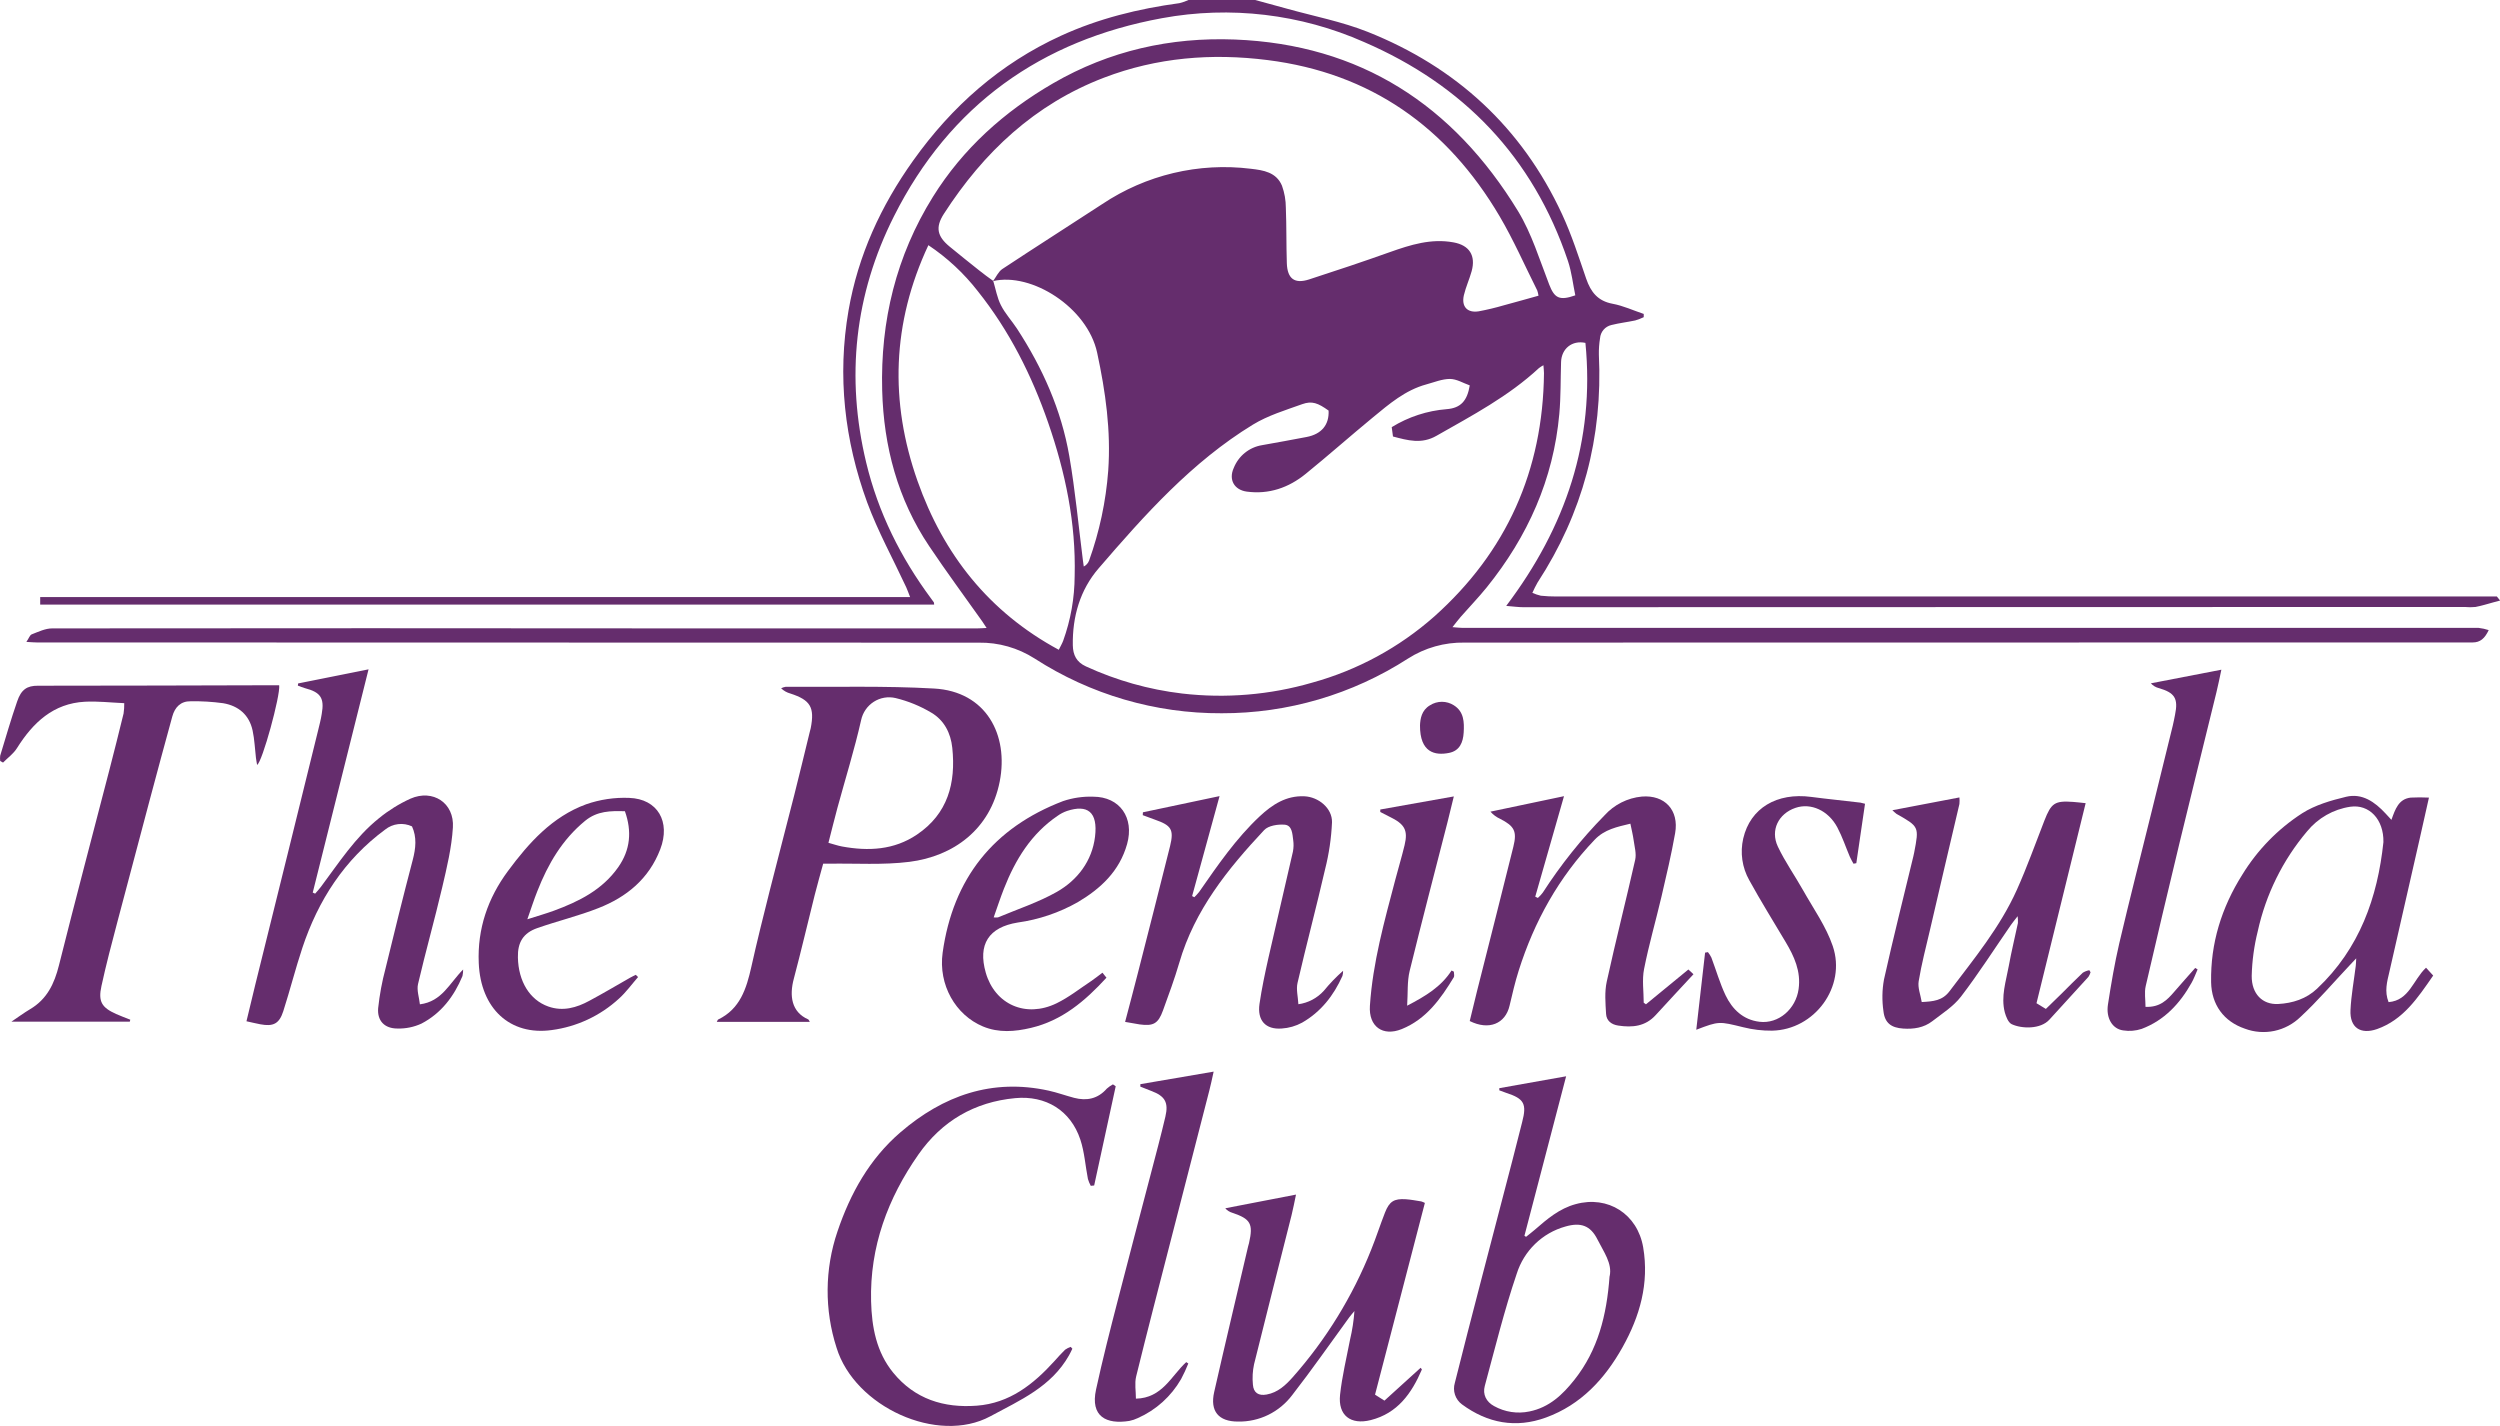
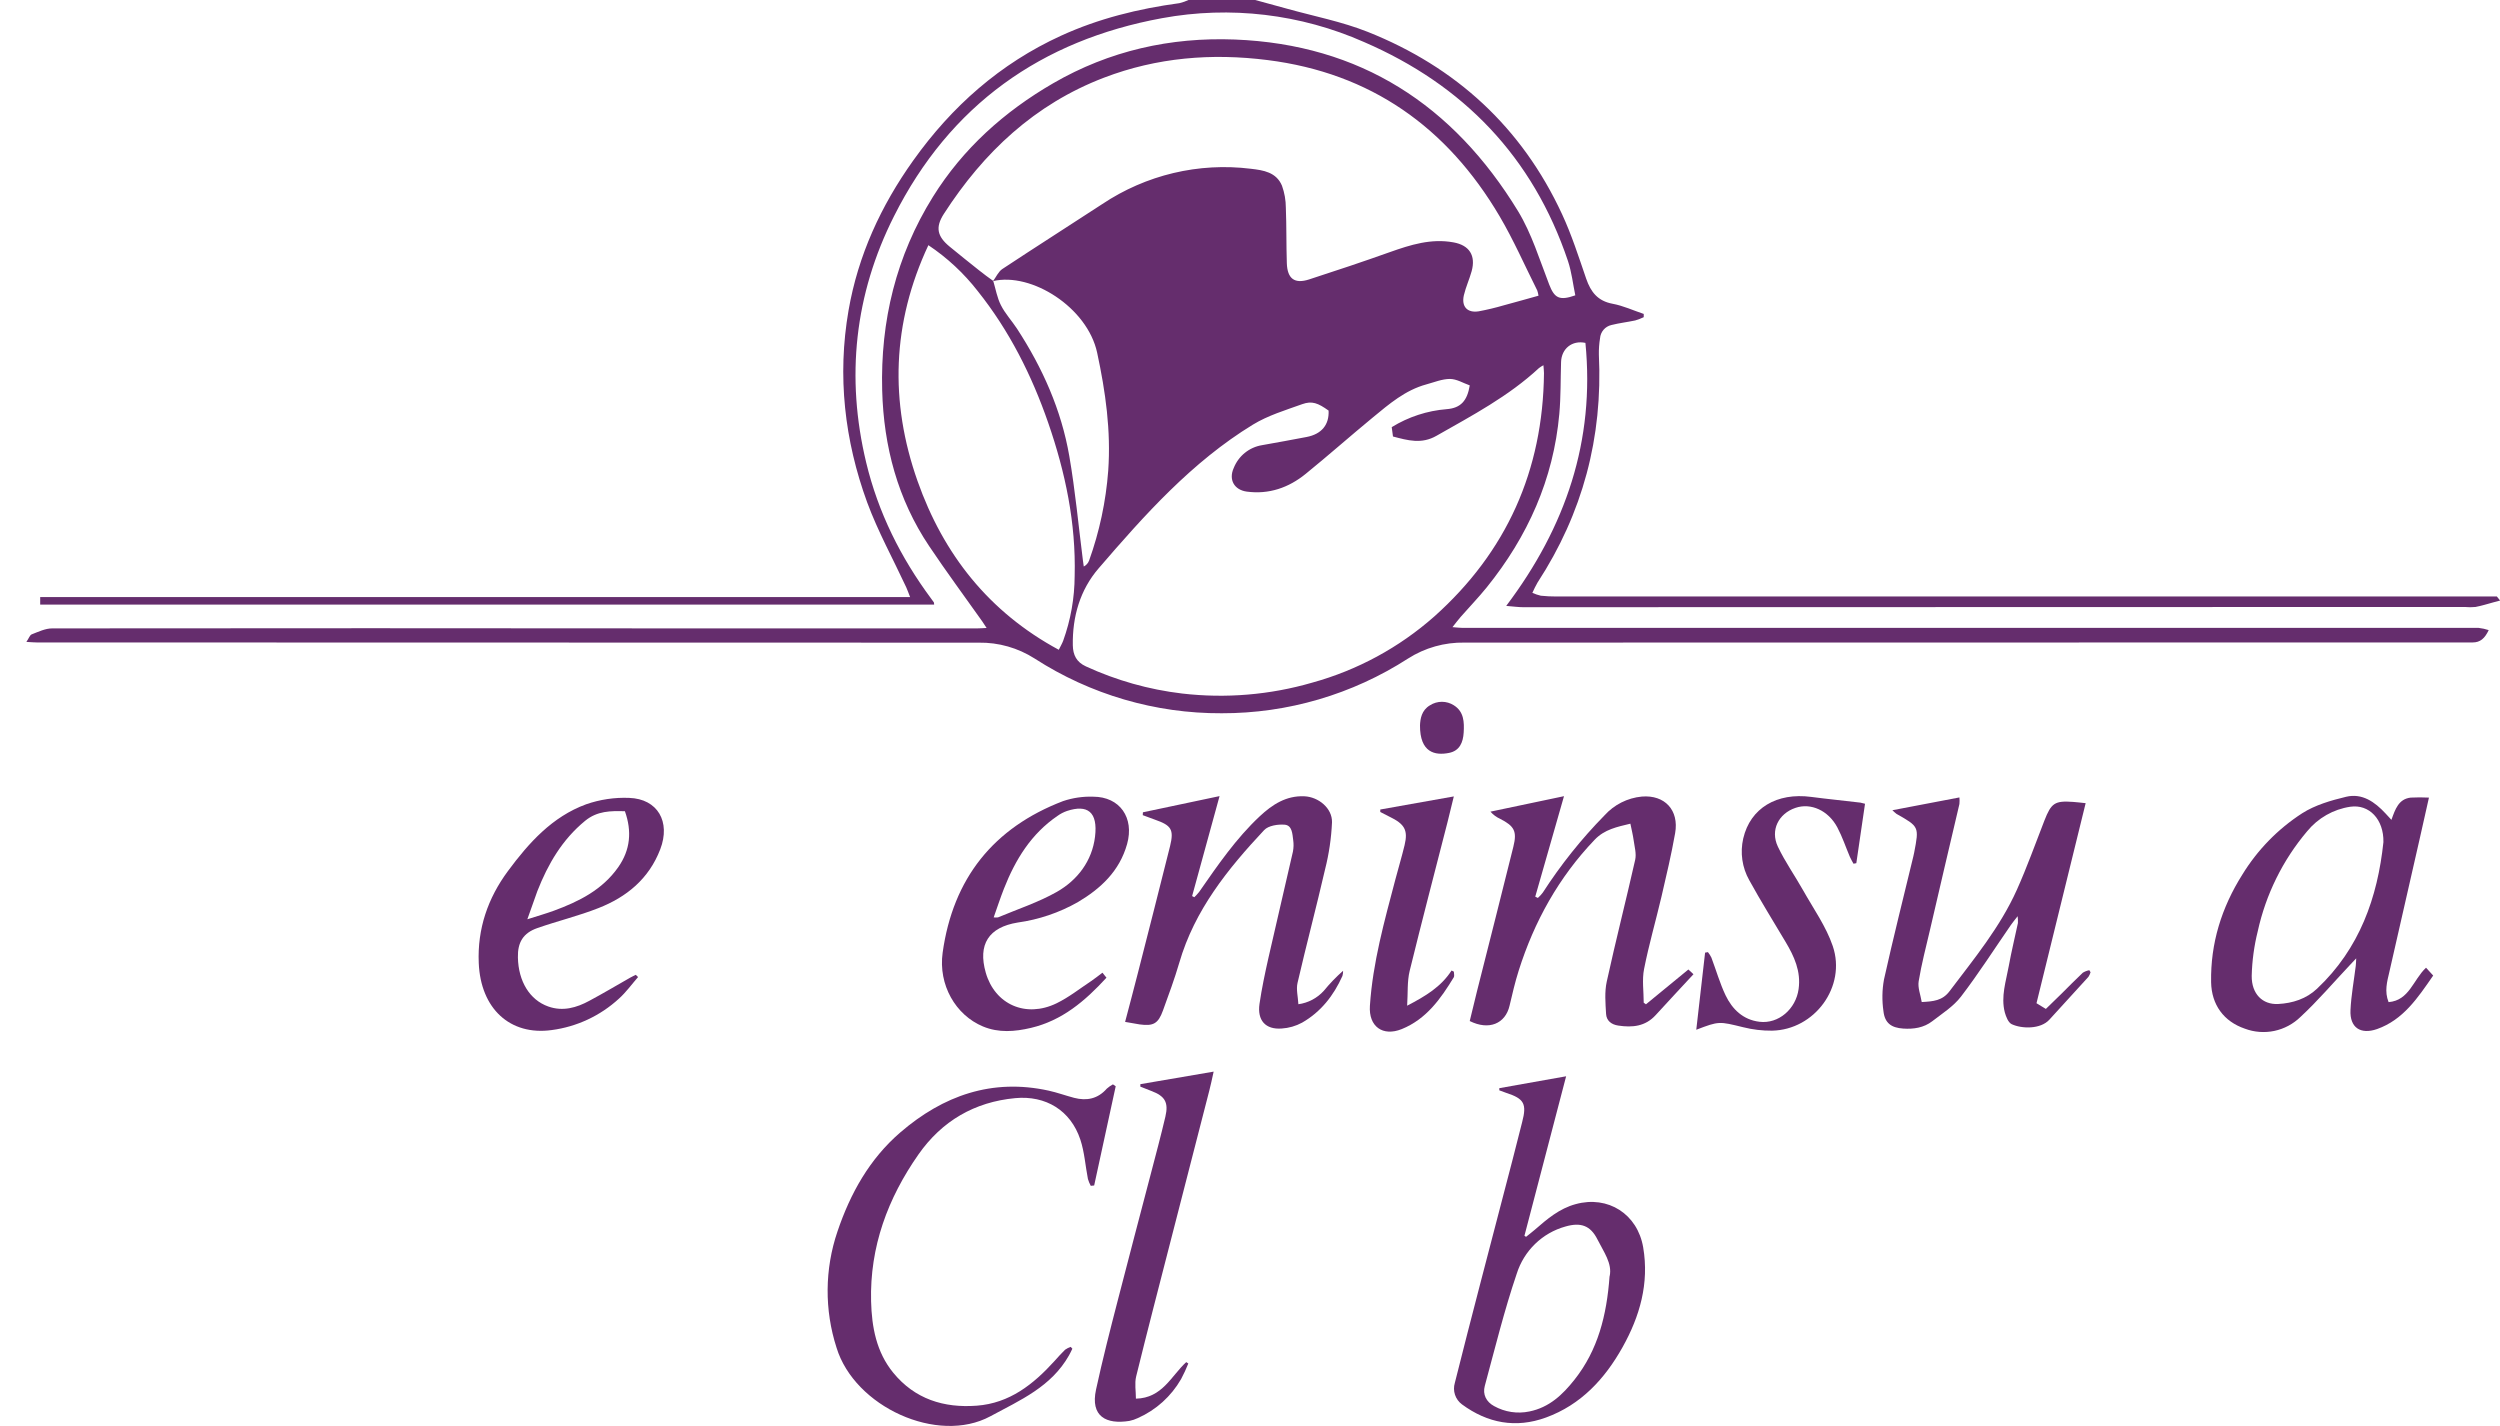
<svg xmlns="http://www.w3.org/2000/svg" width="142" height="81" viewBox="0 0 142 81" fill="none">
  <g clip-path="url(#clip0_3909_11544)">
    <path d="M71.297 5.80084e-05C71.9 0.162 72.502 0.325 73.105 0.495C74.636 0.923 76.218 1.227 77.688 1.811C82.688 3.801 86.434 7.221 88.725 12.166C89.272 13.345 89.673 14.6 90.096 15.831C90.358 16.592 90.758 17.099 91.597 17.254C92.198 17.366 92.773 17.633 93.364 17.831V18.016C93.209 18.091 93.047 18.152 92.882 18.201C92.431 18.297 91.969 18.349 91.524 18.462C91.352 18.502 91.196 18.596 91.08 18.732C90.965 18.867 90.895 19.037 90.882 19.215C90.832 19.522 90.81 19.832 90.816 20.143C91.044 24.848 89.895 29.155 87.334 33.086C87.225 33.277 87.127 33.474 87.038 33.675C87.194 33.743 87.355 33.798 87.52 33.837C87.814 33.867 88.109 33.882 88.404 33.881C105.907 33.881 123.41 33.881 140.914 33.881H141.822L142.007 34.111L141.635 34.21C141.293 34.303 140.954 34.411 140.605 34.476C140.401 34.496 140.195 34.496 139.99 34.476C122.166 34.476 104.342 34.481 86.517 34.489C86.241 34.489 85.965 34.449 85.553 34.415C88.939 29.929 90.597 25.029 90.052 19.476C89.297 19.314 88.695 19.801 88.669 20.558C88.637 21.543 88.658 22.531 88.569 23.511C88.235 27.229 86.771 30.477 84.453 33.354C83.983 33.936 83.461 34.475 82.968 35.038C82.826 35.2 82.7 35.372 82.5 35.622C82.761 35.641 82.916 35.664 83.072 35.664C102.311 35.664 121.549 35.664 140.787 35.664C140.981 35.687 141.173 35.729 141.359 35.79C141.134 36.264 140.877 36.491 140.448 36.491H139.323C120.613 36.498 101.902 36.501 83.19 36.499C82.054 36.478 80.936 36.793 79.976 37.406C76.815 39.443 73.141 40.521 69.392 40.513C65.628 40.531 61.939 39.452 58.769 37.405C57.82 36.799 56.718 36.485 55.595 36.503C37.758 36.503 19.922 36.499 2.087 36.491C1.938 36.491 1.79 36.477 1.499 36.46C1.641 36.253 1.695 36.071 1.803 36.031C2.179 35.886 2.573 35.693 2.96 35.693C15.027 35.68 27.095 35.68 39.162 35.693H55.51C55.66 35.693 55.807 35.678 56.039 35.669C55.926 35.498 55.862 35.395 55.793 35.296C54.785 33.871 53.746 32.468 52.775 31.017C50.989 28.354 50.193 25.359 50.108 22.176C50.002 18.232 50.902 14.531 52.992 11.176C54.703 8.43 57.048 6.335 59.821 4.729C63.014 2.88 66.482 2.104 70.14 2.245C77.257 2.524 82.544 5.959 86.225 11.994C86.999 13.268 87.448 14.752 87.993 16.159C88.29 16.924 88.564 17.098 89.477 16.775C89.344 16.136 89.272 15.461 89.061 14.828C87.073 8.912 83.116 4.825 77.484 2.39C73.877 0.793 69.88 0.32 66.006 1.032C59.15 2.288 53.955 5.961 50.778 12.283C48.541 16.725 48.033 21.423 49.2 26.274C49.88 29.106 51.157 31.666 52.885 33.996C52.939 34.069 52.992 34.142 53.045 34.217C53.058 34.236 53.045 34.267 53.06 34.34H2.283V33.913H51.694C51.591 33.655 51.541 33.503 51.474 33.358C50.728 31.752 49.867 30.192 49.255 28.535C47.969 25.012 47.551 21.358 48.197 17.632C48.74 14.501 50.039 11.687 51.872 9.116C54.07 6.034 56.812 3.611 60.257 2.033C62.405 1.05 64.666 0.495 66.994 0.179C67.177 0.135 67.355 0.072 67.525 -0.008L71.297 5.80084e-05ZM56.416 15.957C56.555 16.418 56.635 16.91 56.85 17.331C57.094 17.818 57.472 18.219 57.768 18.672C59.214 20.891 60.284 23.284 60.736 25.904C61.075 27.867 61.258 29.856 61.51 31.834C61.525 31.949 61.542 32.064 61.558 32.179C61.696 32.109 61.803 31.99 61.859 31.845C62.45 30.199 62.816 28.48 62.947 26.735C63.107 24.463 62.795 22.255 62.318 20.033C61.764 17.46 58.581 15.451 56.405 15.967C56.579 15.735 56.706 15.43 56.934 15.279C58.812 14.037 60.716 12.828 62.603 11.595C65.092 9.931 68.087 9.219 71.05 9.586C71.757 9.668 72.496 9.778 72.817 10.55C72.961 10.951 73.035 11.374 73.036 11.801C73.078 12.849 73.057 13.902 73.092 14.951C73.123 15.834 73.531 16.137 74.352 15.873C75.89 15.375 77.426 14.862 78.949 14.319C80.122 13.902 81.293 13.535 82.558 13.767C83.46 13.929 83.834 14.514 83.59 15.402C83.463 15.862 83.259 16.301 83.149 16.765C82.998 17.414 83.342 17.787 83.99 17.683C84.469 17.594 84.944 17.48 85.412 17.343C86.064 17.169 86.713 16.983 87.387 16.796C87.373 16.695 87.349 16.596 87.316 16.499C86.609 15.089 85.974 13.636 85.176 12.281C82.19 7.215 77.849 4.15 71.999 3.412C68.829 3.011 65.717 3.261 62.709 4.411C58.783 5.912 55.872 8.642 53.614 12.143C53.119 12.911 53.23 13.422 53.935 14.004C54.493 14.465 55.06 14.916 55.623 15.364C55.875 15.571 56.148 15.761 56.416 15.957ZM83.482 21.89C83.112 21.76 82.738 21.525 82.357 21.524C81.909 21.524 81.457 21.715 81.012 21.835C79.819 22.16 78.904 22.948 77.98 23.709C76.695 24.767 75.451 25.871 74.159 26.919C73.195 27.701 72.08 28.092 70.819 27.924C70.1 27.826 69.777 27.244 70.075 26.584C70.209 26.246 70.427 25.948 70.709 25.721C70.99 25.494 71.325 25.344 71.681 25.286C72.529 25.137 73.374 24.981 74.219 24.82C75.064 24.658 75.504 24.127 75.464 23.321C74.86 22.89 74.522 22.757 73.966 22.956C73.015 23.298 72.02 23.597 71.167 24.118C67.703 26.235 65.019 29.241 62.399 32.286C61.349 33.505 60.909 35.02 60.936 36.652C60.946 37.205 61.147 37.609 61.679 37.851C63.41 38.648 65.253 39.168 67.142 39.392C69.622 39.681 72.134 39.471 74.534 38.774C77.097 38.068 79.468 36.783 81.467 35.017C85.571 31.35 87.642 26.73 87.698 21.193C87.698 21.061 87.679 20.93 87.666 20.745C87.578 20.792 87.493 20.846 87.412 20.907C85.683 22.513 83.619 23.599 81.594 24.752C80.749 25.239 79.969 25.018 79.121 24.793C79.095 24.601 79.073 24.429 79.05 24.262C79.997 23.678 81.068 23.328 82.174 23.24C82.976 23.178 83.341 22.758 83.482 21.89ZM52.732 13.926C50.661 18.355 50.529 22.82 52.115 27.32C53.587 31.493 56.175 34.768 60.139 36.908C60.244 36.696 60.329 36.553 60.387 36.399C60.815 35.215 61.036 33.965 61.041 32.705C61.118 29.708 60.512 26.829 59.54 24.02C58.602 21.311 57.326 18.777 55.534 16.532C54.744 15.517 53.798 14.638 52.732 13.926Z" fill="#652D6D" />
-     <path d="M40.713 58.042C40.756 57.968 40.766 57.922 40.791 57.909C42.04 57.309 42.398 56.152 42.676 54.918C42.998 53.467 43.361 52.025 43.722 50.583C44.177 48.776 44.654 46.975 45.111 45.169C45.413 43.977 45.699 42.781 45.991 41.587C46.01 41.511 46.035 41.438 46.049 41.361C46.28 40.177 46.036 39.762 44.892 39.392C44.696 39.339 44.515 39.237 44.368 39.095C44.446 39.054 44.529 39.026 44.616 39.012C47.428 39.03 50.24 38.949 53.048 39.108C56.013 39.27 57.305 41.738 56.783 44.395C56.249 47.109 54.157 48.636 51.658 48.952C50.154 49.142 48.605 49.032 47.087 49.058H46.756C46.595 49.653 46.425 50.245 46.274 50.842C45.877 52.422 45.508 54.012 45.09 55.586C44.829 56.559 44.948 57.481 45.908 57.903C45.935 57.916 45.948 57.963 45.998 58.042H40.713ZM47.055 47.872C47.341 47.95 47.58 48.034 47.826 48.08C49.322 48.355 50.781 48.286 52.086 47.403C53.834 46.222 54.3 44.483 54.09 42.478C54 41.623 53.62 40.906 52.904 40.482C52.269 40.102 51.581 39.821 50.863 39.648C50.653 39.6 50.436 39.593 50.224 39.63C50.012 39.667 49.809 39.746 49.628 39.863C49.446 39.98 49.289 40.132 49.167 40.31C49.044 40.489 48.957 40.69 48.912 40.902C48.533 42.578 48.019 44.223 47.567 45.883C47.394 46.527 47.233 47.176 47.055 47.872Z" fill="#652D6D" />
-     <path d="M16.934 38.819L20.934 38.018C19.86 42.312 18.813 46.504 17.764 50.698L17.899 50.76C18.009 50.632 18.127 50.51 18.228 50.373C19.247 49.008 20.177 47.557 21.52 46.48C22.068 46.031 22.671 45.656 23.314 45.364C24.588 44.806 25.816 45.607 25.724 47.004C25.655 48.14 25.382 49.275 25.12 50.393C24.689 52.233 24.173 54.053 23.744 55.893C23.662 56.246 23.809 56.654 23.85 57.046C25.112 56.884 25.528 55.846 26.307 55.067C26.307 55.192 26.294 55.316 26.269 55.438C25.787 56.6 25.054 57.559 23.94 58.14C23.511 58.338 23.043 58.434 22.571 58.42C21.848 58.42 21.419 57.987 21.479 57.264C21.56 56.505 21.699 55.755 21.896 55.018C22.395 52.956 22.905 50.894 23.444 48.842C23.617 48.18 23.683 47.556 23.402 46.939C23.156 46.823 22.883 46.779 22.613 46.811C22.344 46.843 22.088 46.95 21.875 47.121C19.562 48.828 18.074 51.13 17.174 53.837C16.779 55.026 16.473 56.246 16.089 57.44C15.861 58.151 15.519 58.318 14.789 58.18C14.542 58.133 14.296 58.073 13.999 58.008C14.172 57.29 14.331 56.613 14.498 55.938C15.122 53.413 15.747 50.887 16.374 48.362C16.942 46.072 17.506 43.784 18.066 41.498C18.143 41.183 18.226 40.867 18.275 40.549C18.435 39.647 18.209 39.321 17.326 39.089C17.188 39.053 17.055 38.993 16.918 38.943L16.934 38.819Z" fill="#652D6D" />
-     <path d="M7.372 58.031H0.648C1.032 57.773 1.359 57.53 1.706 57.324C2.669 56.756 3.087 55.878 3.35 54.824C4.276 51.13 5.25 47.452 6.204 43.769C6.484 42.688 6.756 41.606 7.02 40.524C7.048 40.331 7.06 40.136 7.057 39.94C6.288 39.908 5.552 39.819 4.824 39.858C3.032 39.953 1.88 41.037 0.967 42.489C0.768 42.813 0.44 43.042 0.172 43.315L0.011 43.222C-0.002 43.123 -0.002 43.022 0.011 42.922C0.323 41.895 0.622 40.862 0.975 39.84C1.207 39.158 1.538 38.947 2.156 38.949C6.601 38.949 11.047 38.933 15.493 38.922H15.858C15.935 39.491 14.894 43.302 14.603 43.446C14.579 43.3 14.552 43.17 14.537 43.039C14.475 42.526 14.458 42.002 14.349 41.499C14.156 40.602 13.546 40.09 12.673 39.942C12.063 39.859 11.447 39.822 10.832 39.832C10.261 39.824 9.934 40.167 9.787 40.695C9.359 42.255 8.936 43.817 8.52 45.378C7.899 47.705 7.283 50.03 6.67 52.354C6.349 53.568 6.027 54.788 5.762 56.008C5.568 56.889 5.78 57.23 6.596 57.595C6.861 57.713 7.134 57.814 7.4 57.919L7.372 58.031Z" fill="#652D6D" />
-     <path d="M78.102 79.217L78.636 79.556L80.692 77.69C80.736 77.752 80.766 77.78 80.762 77.791C80.18 79.144 79.383 80.275 77.858 80.661C76.719 80.948 75.989 80.395 76.116 79.22C76.23 78.167 76.483 77.131 76.683 76.089C76.809 75.556 76.893 75.013 76.932 74.467C76.833 74.587 76.727 74.704 76.634 74.83C75.559 76.3 74.521 77.799 73.402 79.235C73.042 79.714 72.575 80.101 72.039 80.364C71.503 80.626 70.913 80.757 70.317 80.745C69.212 80.745 68.718 80.156 68.966 79.064C69.591 76.306 70.251 73.549 70.894 70.791C70.908 70.727 70.933 70.667 70.945 70.604C71.193 69.509 71.038 69.235 69.981 68.881C69.831 68.838 69.697 68.75 69.596 68.63L73.613 67.853C73.516 68.303 73.452 68.664 73.362 69.017C72.652 71.842 71.927 74.663 71.23 77.491C71.149 77.87 71.127 78.26 71.165 78.646C71.199 79.112 71.487 79.295 71.946 79.209C72.581 79.095 73.026 78.677 73.43 78.222C75.319 76.088 76.826 73.638 77.884 70.982C78.165 70.288 78.393 69.572 78.668 68.873C78.917 68.239 79.182 68.075 79.849 68.117C80.143 68.136 80.435 68.195 80.726 68.24C80.798 68.262 80.867 68.291 80.933 68.326L78.102 79.217Z" fill="#652D6D" />
    <path d="M63.906 58.044C64.158 57.082 64.399 56.185 64.627 55.286C65.241 52.877 65.86 50.468 66.461 48.054C66.69 47.116 66.528 46.881 65.606 46.559C65.371 46.478 65.141 46.387 64.908 46.301L64.918 46.139L69.271 45.219L67.712 50.898L67.838 50.962C67.938 50.864 68.032 50.761 68.119 50.651C69.167 49.144 70.208 47.625 71.554 46.365C72.271 45.696 73.057 45.185 74.085 45.229C74.889 45.263 75.677 45.906 75.658 46.704C75.618 47.605 75.487 48.5 75.265 49.374C74.768 51.532 74.199 53.672 73.7 55.828C73.614 56.194 73.725 56.606 73.748 57.04C74.304 56.965 74.816 56.694 75.194 56.276C75.528 55.868 75.894 55.488 76.288 55.14C76.29 55.239 76.277 55.338 76.25 55.434C75.751 56.55 75.022 57.478 73.96 58.086C73.601 58.281 73.205 58.395 72.798 58.42C71.881 58.488 71.403 57.958 71.54 57.017C71.667 56.146 71.852 55.283 72.044 54.421C72.501 52.401 72.981 50.388 73.439 48.368C73.48 48.154 73.485 47.935 73.454 47.719C73.407 47.364 73.397 46.881 72.972 46.843C72.586 46.811 72.044 46.894 71.805 47.148C69.739 49.353 67.852 51.691 66.984 54.681C66.716 55.599 66.383 56.498 66.056 57.398C65.786 58.143 65.511 58.294 64.733 58.187C64.465 58.145 64.211 58.096 63.906 58.044Z" fill="#652D6D" />
    <path d="M115.673 56.983L116.205 57.307C116.507 57.014 116.801 56.731 117.092 56.444C117.496 56.045 117.896 55.633 118.305 55.249C118.419 55.18 118.543 55.132 118.673 55.108L118.744 55.224C118.716 55.317 118.675 55.405 118.622 55.486C117.886 56.297 117.142 57.108 116.403 57.919C115.898 58.472 114.827 58.438 114.266 58.174C114.071 58.083 113.944 57.755 113.874 57.508C113.639 56.606 113.943 55.735 114.1 54.861C114.247 54.05 114.446 53.239 114.618 52.427C114.624 52.298 114.619 52.168 114.602 52.04C114.423 52.272 114.314 52.401 114.219 52.539C113.279 53.899 112.387 55.297 111.385 56.606C110.957 57.165 110.319 57.567 109.751 58.007C109.269 58.377 108.698 58.462 108.105 58.423C107.427 58.378 107.056 58.114 106.98 57.435C106.892 56.837 106.902 56.228 107.011 55.633C107.53 53.295 108.116 50.974 108.677 48.646C108.697 48.569 108.713 48.493 108.727 48.417C109.007 46.957 109.007 46.957 107.721 46.228C107.639 46.164 107.561 46.095 107.487 46.021L111.295 45.294C111.307 45.418 111.307 45.543 111.295 45.667C110.74 48.05 110.17 50.432 109.624 52.815C109.397 53.788 109.142 54.754 108.981 55.735C108.92 56.102 109.087 56.506 109.154 56.916C109.812 56.881 110.327 56.839 110.732 56.303C112.126 54.457 113.605 52.667 114.561 50.534C115.137 49.249 115.611 47.919 116.123 46.606C116.512 45.612 116.708 45.471 117.761 45.549C117.963 45.563 118.164 45.589 118.465 45.62C117.526 49.429 116.602 53.201 115.673 56.983Z" fill="#652D6D" />
    <path d="M85.161 61.808L88.956 61.133C88.153 64.215 87.369 67.204 86.588 70.192L86.68 70.252C86.84 70.121 87.012 69.992 87.171 69.855C87.873 69.245 88.572 68.643 89.501 68.394C91.335 67.89 93.012 68.957 93.333 70.852C93.68 72.896 93.142 74.767 92.162 76.519C91.154 78.322 89.798 79.79 87.812 80.515C86.098 81.141 84.497 80.839 83.04 79.769C82.855 79.633 82.717 79.442 82.644 79.223C82.571 79.004 82.568 78.768 82.635 78.547C83.101 76.676 83.585 74.816 84.07 72.943C84.681 70.589 85.294 68.235 85.911 65.883C86.098 65.169 86.271 64.452 86.458 63.738C86.731 62.697 86.573 62.405 85.553 62.075C85.421 62.032 85.291 61.98 85.161 61.931V61.808ZM91.428 72.492C91.588 71.766 91.087 71.104 90.74 70.409C90.337 69.598 89.776 69.416 88.907 69.669C88.263 69.849 87.674 70.188 87.193 70.655C86.712 71.122 86.354 71.703 86.151 72.345C85.441 74.433 84.915 76.586 84.337 78.717C84.203 79.204 84.422 79.626 84.861 79.864C85.473 80.206 86.186 80.315 86.871 80.171C87.996 79.942 88.757 79.22 89.432 78.365C90.758 76.691 91.262 74.722 91.423 72.492H91.428Z" fill="#652D6D" />
    <path d="M138.205 55.411C137.319 56.696 136.5 57.924 135.017 58.451C134.082 58.776 133.458 58.372 133.508 57.369C133.548 56.53 133.704 55.697 133.807 54.861C133.82 54.762 133.82 54.661 133.833 54.434L133.466 54.824C132.537 55.808 131.657 56.845 130.667 57.762C130.256 58.162 129.741 58.438 129.182 58.556C128.623 58.673 128.042 58.63 127.506 58.428C126.314 58.021 125.615 57.075 125.591 55.789C125.552 53.576 126.187 51.548 127.359 49.687C128.22 48.279 129.384 47.085 130.765 46.193C131.503 45.724 132.401 45.463 133.26 45.257C134.172 45.039 134.891 45.55 135.497 46.204L135.833 46.568C136.048 45.966 136.24 45.382 136.927 45.304C137.273 45.286 137.618 45.286 137.964 45.304C137.766 46.186 137.602 46.926 137.433 47.667C136.861 50.181 136.289 52.693 135.716 55.203C135.587 55.758 135.427 56.306 135.671 56.921C136.847 56.824 137.062 55.662 137.798 54.965L138.205 55.411ZM135.378 47.833C135.404 46.535 134.565 45.667 133.497 45.823C132.534 45.966 131.659 46.465 131.04 47.223C129.66 48.856 128.698 50.806 128.239 52.901C128.033 53.728 127.919 54.575 127.897 55.427C127.887 56.459 128.514 57.072 129.396 57.027C130.219 56.985 131.003 56.735 131.612 56.154C134.021 53.888 135.047 50.979 135.378 47.833Z" fill="#652D6D" />
    <path d="M93.49 57.045L95.9 55.067L96.189 55.336C95.455 56.13 94.743 56.889 94.044 57.656C93.454 58.305 92.718 58.373 91.92 58.253C91.521 58.195 91.248 57.974 91.225 57.59C91.19 56.978 91.134 56.34 91.264 55.752C91.77 53.44 92.358 51.144 92.879 48.834C92.956 48.49 92.842 48.096 92.792 47.729C92.75 47.426 92.675 47.127 92.606 46.785C91.847 46.968 91.139 47.109 90.579 47.695C88.54 49.827 87.147 52.333 86.26 55.138C86.055 55.787 85.899 56.457 85.743 57.124C85.504 58.151 84.57 58.539 83.481 57.995C83.615 57.439 83.752 56.86 83.895 56.295C84.584 53.56 85.283 50.826 85.96 48.089C86.177 47.213 86.014 46.923 85.206 46.509C84.996 46.415 84.809 46.276 84.657 46.102L88.835 45.223L87.202 50.93L87.351 51.003C87.455 50.91 87.55 50.806 87.634 50.695C88.651 49.119 89.823 47.651 91.134 46.315C91.685 45.704 92.442 45.322 93.257 45.245C94.556 45.138 95.378 46.014 95.148 47.322C94.934 48.532 94.651 49.731 94.372 50.928C94.05 52.301 93.655 53.659 93.383 55.041C93.261 55.656 93.363 56.315 93.363 56.954L93.49 57.045Z" fill="#652D6D" />
    <path d="M63.372 61.701L62.149 67.335L61.955 67.355C61.888 67.231 61.834 67.101 61.794 66.965C61.648 66.219 61.6 65.44 61.362 64.725C60.811 63.07 59.4 62.212 57.666 62.374C55.351 62.591 53.501 63.672 52.172 65.568C50.426 68.06 49.399 70.82 49.478 73.92C49.516 75.38 49.778 76.797 50.731 77.965C51.96 79.472 53.614 79.983 55.478 79.843C57.342 79.704 58.691 78.633 59.889 77.314C60.088 77.095 60.282 76.87 60.496 76.665C60.594 76.595 60.703 76.54 60.817 76.503L60.91 76.608C60.848 76.735 60.788 76.865 60.719 76.986C59.709 78.771 57.957 79.524 56.254 80.444C53.252 82.066 48.541 79.9 47.516 76.55C46.823 74.402 46.841 72.084 47.569 69.947C48.3 67.781 49.394 65.822 51.142 64.318C53.578 62.223 56.35 61.243 59.567 61.949C60.049 62.056 60.531 62.231 61.013 62.358C61.727 62.543 62.36 62.415 62.869 61.832C62.975 61.739 63.091 61.658 63.215 61.592L63.372 61.701Z" fill="#652D6D" />
    <path d="M62.619 55.249L62.847 55.533C61.637 56.855 60.328 57.966 58.562 58.383C57.649 58.599 56.728 58.677 55.83 58.302C54.275 57.653 53.289 55.94 53.542 54.113C54.128 49.895 56.434 47.011 60.384 45.502C60.934 45.317 61.512 45.232 62.092 45.252C63.612 45.252 64.435 46.456 64.02 47.938C63.588 49.483 62.521 50.471 61.216 51.245C60.16 51.842 59.003 52.234 57.805 52.4C56.158 52.667 55.531 53.641 55.992 55.25C56.51 57.05 58.258 57.836 60.009 56.989C60.708 56.65 61.332 56.154 61.984 55.721C62.193 55.581 62.391 55.419 62.619 55.249ZM56.441 52.108C56.522 52.117 56.604 52.117 56.685 52.108C57.809 51.636 58.974 51.256 60.025 50.661C61.206 49.989 62.031 48.901 62.198 47.523C62.37 46.105 61.761 45.682 60.605 46.063C60.413 46.13 60.23 46.224 60.064 46.344C58.573 47.361 57.675 48.821 57.024 50.477C56.82 50.996 56.646 51.53 56.441 52.108Z" fill="#652D6D" />
-     <path d="M36.242 55.497C35.883 55.909 35.56 56.36 35.156 56.723C34.093 57.699 32.758 58.322 31.334 58.508C28.973 58.832 27.3 57.293 27.193 54.699C27.111 52.752 27.71 51.016 28.853 49.473C30.04 47.869 31.367 46.391 33.289 45.685C34.075 45.411 34.904 45.287 35.735 45.32C37.359 45.375 38.102 46.678 37.502 48.24C36.859 49.919 35.59 50.953 33.993 51.579C32.868 52.023 31.671 52.312 30.52 52.715C29.717 52.994 29.396 53.526 29.417 54.384C29.444 55.737 30.085 56.795 31.141 57.169C31.965 57.463 32.748 57.241 33.475 56.845C34.258 56.426 35.021 55.971 35.793 55.532C35.899 55.472 36.01 55.421 36.114 55.37L36.242 55.497ZM29.953 52.215C30.564 52.019 31.019 51.89 31.462 51.728C32.878 51.206 34.207 50.549 35.114 49.259C35.807 48.273 35.9 47.218 35.495 46.078C34.682 46.055 33.925 46.055 33.233 46.624C31.931 47.692 31.125 49.079 30.522 50.615C30.331 51.092 30.172 51.593 29.953 52.215Z" fill="#652D6D" />
+     <path d="M36.242 55.497C35.883 55.909 35.56 56.36 35.156 56.723C34.093 57.699 32.758 58.322 31.334 58.508C28.973 58.832 27.3 57.293 27.193 54.699C27.111 52.752 27.71 51.016 28.853 49.473C30.04 47.869 31.367 46.391 33.289 45.685C34.075 45.411 34.904 45.287 35.735 45.32C37.359 45.375 38.102 46.678 37.502 48.24C36.859 49.919 35.59 50.953 33.993 51.579C32.868 52.023 31.671 52.312 30.52 52.715C29.717 52.994 29.396 53.526 29.417 54.384C29.444 55.737 30.085 56.795 31.141 57.169C31.965 57.463 32.748 57.241 33.475 56.845C34.258 56.426 35.021 55.971 35.793 55.532C35.899 55.472 36.01 55.421 36.114 55.37L36.242 55.497ZM29.953 52.215C30.564 52.019 31.019 51.89 31.462 51.728C32.878 51.206 34.207 50.549 35.114 49.259C35.807 48.273 35.9 47.218 35.495 46.078C34.682 46.055 33.925 46.055 33.233 46.624C31.931 47.692 31.125 49.079 30.522 50.615Z" fill="#652D6D" />
    <path d="M64.52 79.444C66.024 79.412 66.527 78.146 67.378 77.369L67.496 77.447C67.376 77.749 67.24 78.044 67.087 78.33C66.522 79.313 65.662 80.089 64.631 80.546C64.477 80.62 64.315 80.674 64.148 80.708C62.844 80.917 61.92 80.465 62.256 78.923C62.625 77.218 63.059 75.526 63.496 73.836C64.105 71.454 64.74 69.079 65.36 66.698C65.644 65.609 65.937 64.522 66.194 63.425C66.385 62.614 66.168 62.255 65.391 61.965C65.183 61.887 64.979 61.803 64.772 61.722V61.581L68.935 60.868C68.842 61.284 68.775 61.616 68.689 61.944C67.954 64.802 67.219 67.658 66.485 70.513C65.829 73.07 65.162 75.625 64.533 78.185C64.438 78.579 64.52 79.014 64.52 79.444Z" fill="#652D6D" />
-     <path d="M124.824 55.064C124.712 55.315 124.619 55.578 124.484 55.818C123.823 57.002 122.935 57.955 121.649 58.44C121.31 58.553 120.949 58.583 120.595 58.527C119.983 58.443 119.612 57.83 119.732 57.053C119.911 55.889 120.11 54.725 120.375 53.579C120.963 51.073 121.601 48.578 122.218 46.076C122.619 44.454 123.018 42.831 123.415 41.209C123.465 41.008 123.5 40.803 123.542 40.601C123.733 39.668 123.531 39.345 122.602 39.079C122.436 39.035 122.285 38.942 122.17 38.813L126.174 38.039C126.071 38.514 125.993 38.922 125.893 39.324C125.199 42.166 124.49 45.002 123.804 47.848C123.149 50.566 122.506 53.287 121.876 56.011C121.792 56.379 121.865 56.785 121.865 57.189C122.687 57.225 123.1 56.795 123.5 56.329C123.901 55.864 124.291 55.429 124.688 54.979L124.824 55.064Z" fill="#652D6D" />
    <path d="M96.348 58.49C96.52 56.984 96.684 55.549 96.849 54.11L97.01 54.081C97.086 54.176 97.151 54.279 97.206 54.389C97.474 55.101 97.688 55.849 98.009 56.527C98.392 57.327 99.007 57.925 99.938 58.037C101.024 58.169 102.006 57.311 102.161 56.177C102.301 55.169 101.912 54.325 101.422 53.503C100.73 52.337 100.012 51.185 99.359 49.997C98.952 49.277 98.83 48.428 99.017 47.62C99.419 45.901 100.921 45.004 102.883 45.265C103.81 45.388 104.742 45.476 105.671 45.589C105.759 45.606 105.847 45.627 105.933 45.653C105.767 46.782 105.602 47.907 105.439 49.029L105.279 49.059C105.21 48.93 105.131 48.803 105.073 48.668C104.835 48.11 104.646 47.533 104.361 46.996C103.842 46.022 102.848 45.591 101.985 45.886C101.021 46.211 100.539 47.155 100.984 48.091C101.392 48.951 101.948 49.737 102.417 50.57C103.003 51.613 103.72 52.617 104.101 53.737C104.885 56.044 103.068 58.498 100.649 58.542C100.098 58.547 99.549 58.482 99.014 58.347C97.645 58.013 97.649 57.992 96.348 58.49Z" fill="#652D6D" />
    <path d="M79.926 57.124C80.983 56.574 81.854 56.047 82.449 55.125L82.579 55.19C82.579 55.296 82.619 55.427 82.579 55.503C81.833 56.73 81.019 57.883 79.622 58.451C78.538 58.891 77.731 58.303 77.811 57.13C77.972 54.671 78.636 52.315 79.258 49.95C79.43 49.301 79.624 48.652 79.781 48.003C79.986 47.151 79.781 46.803 78.927 46.391C78.75 46.305 78.575 46.211 78.4 46.121V45.98L82.577 45.237C82.444 45.777 82.335 46.235 82.219 46.697C81.499 49.509 80.762 52.322 80.069 55.148C79.923 55.745 79.973 56.391 79.926 57.124Z" fill="#652D6D" />
    <path d="M80.656 41.196C80.673 40.841 80.736 40.346 81.224 40.06C81.427 39.931 81.661 39.862 81.901 39.862C82.14 39.862 82.375 39.931 82.577 40.06C83.156 40.422 83.172 41.019 83.137 41.61C83.104 42.16 82.913 42.645 82.306 42.765C81.507 42.925 80.646 42.75 80.656 41.196Z" fill="#652D6D" />
  </g>
  <defs>
    <clipPath id="clip0_3909_11544">
      <rect width="142" height="81" fill="white" />
    </clipPath>
  </defs>
</svg>